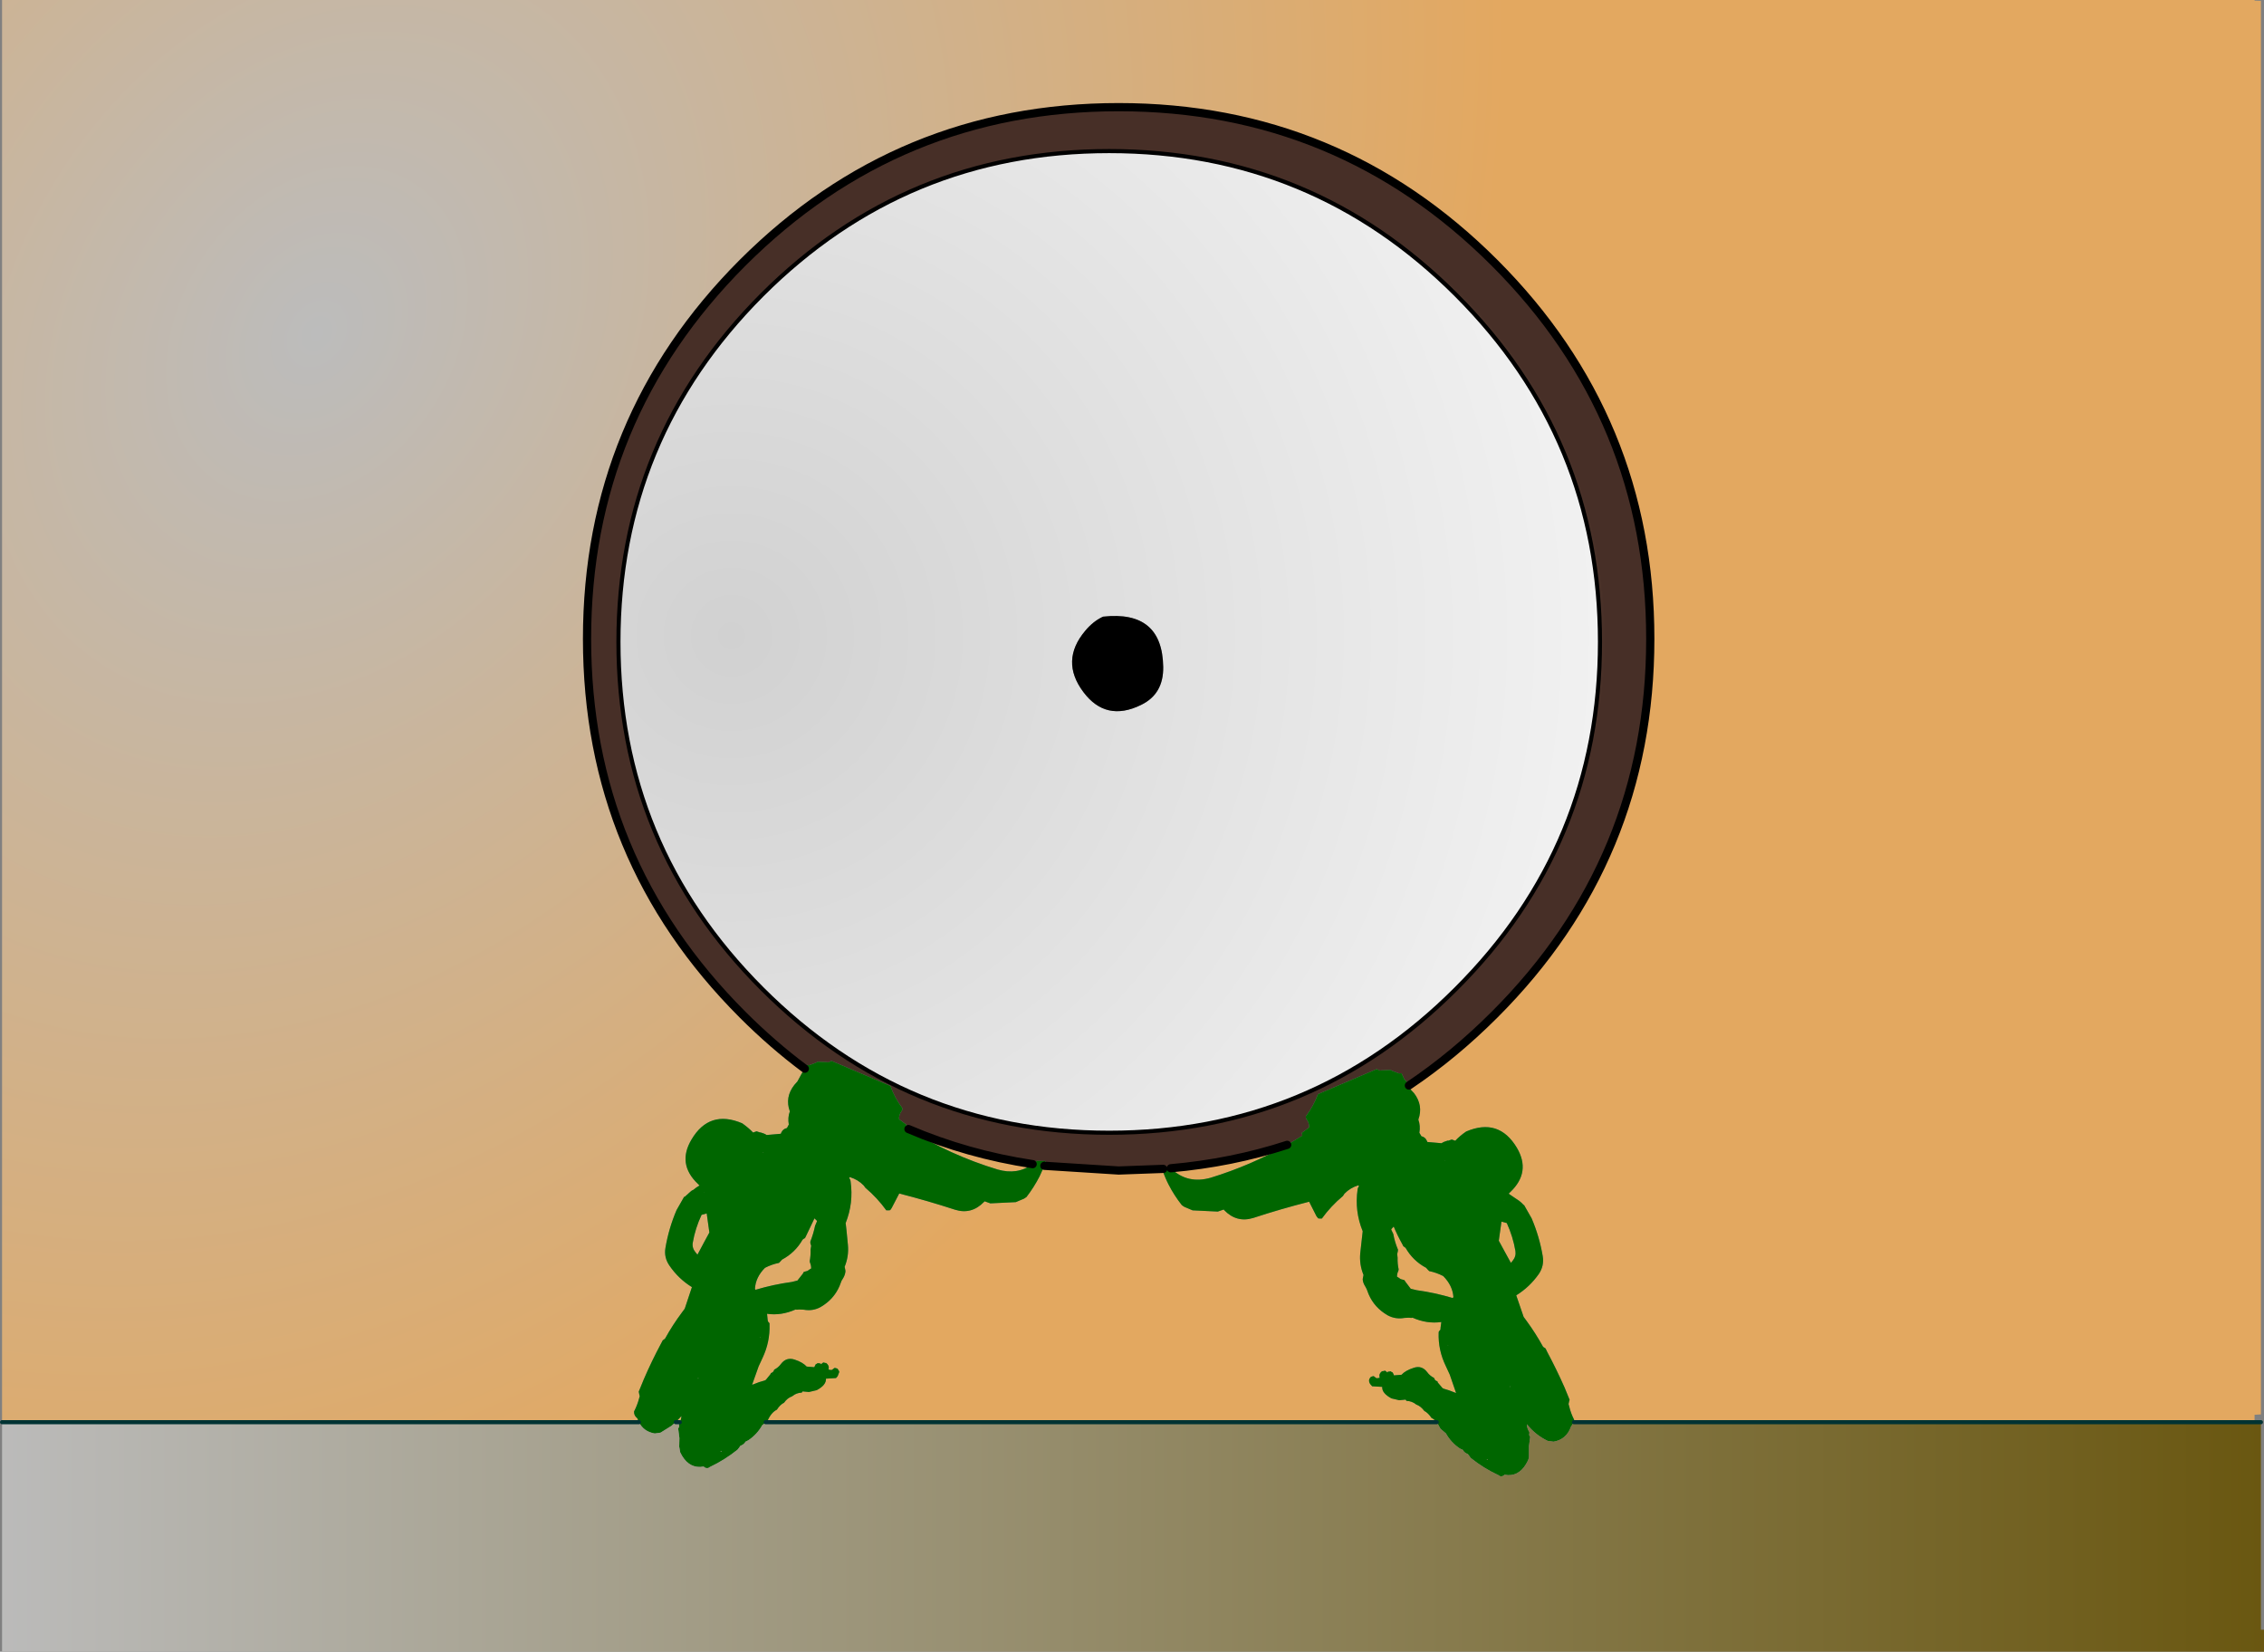
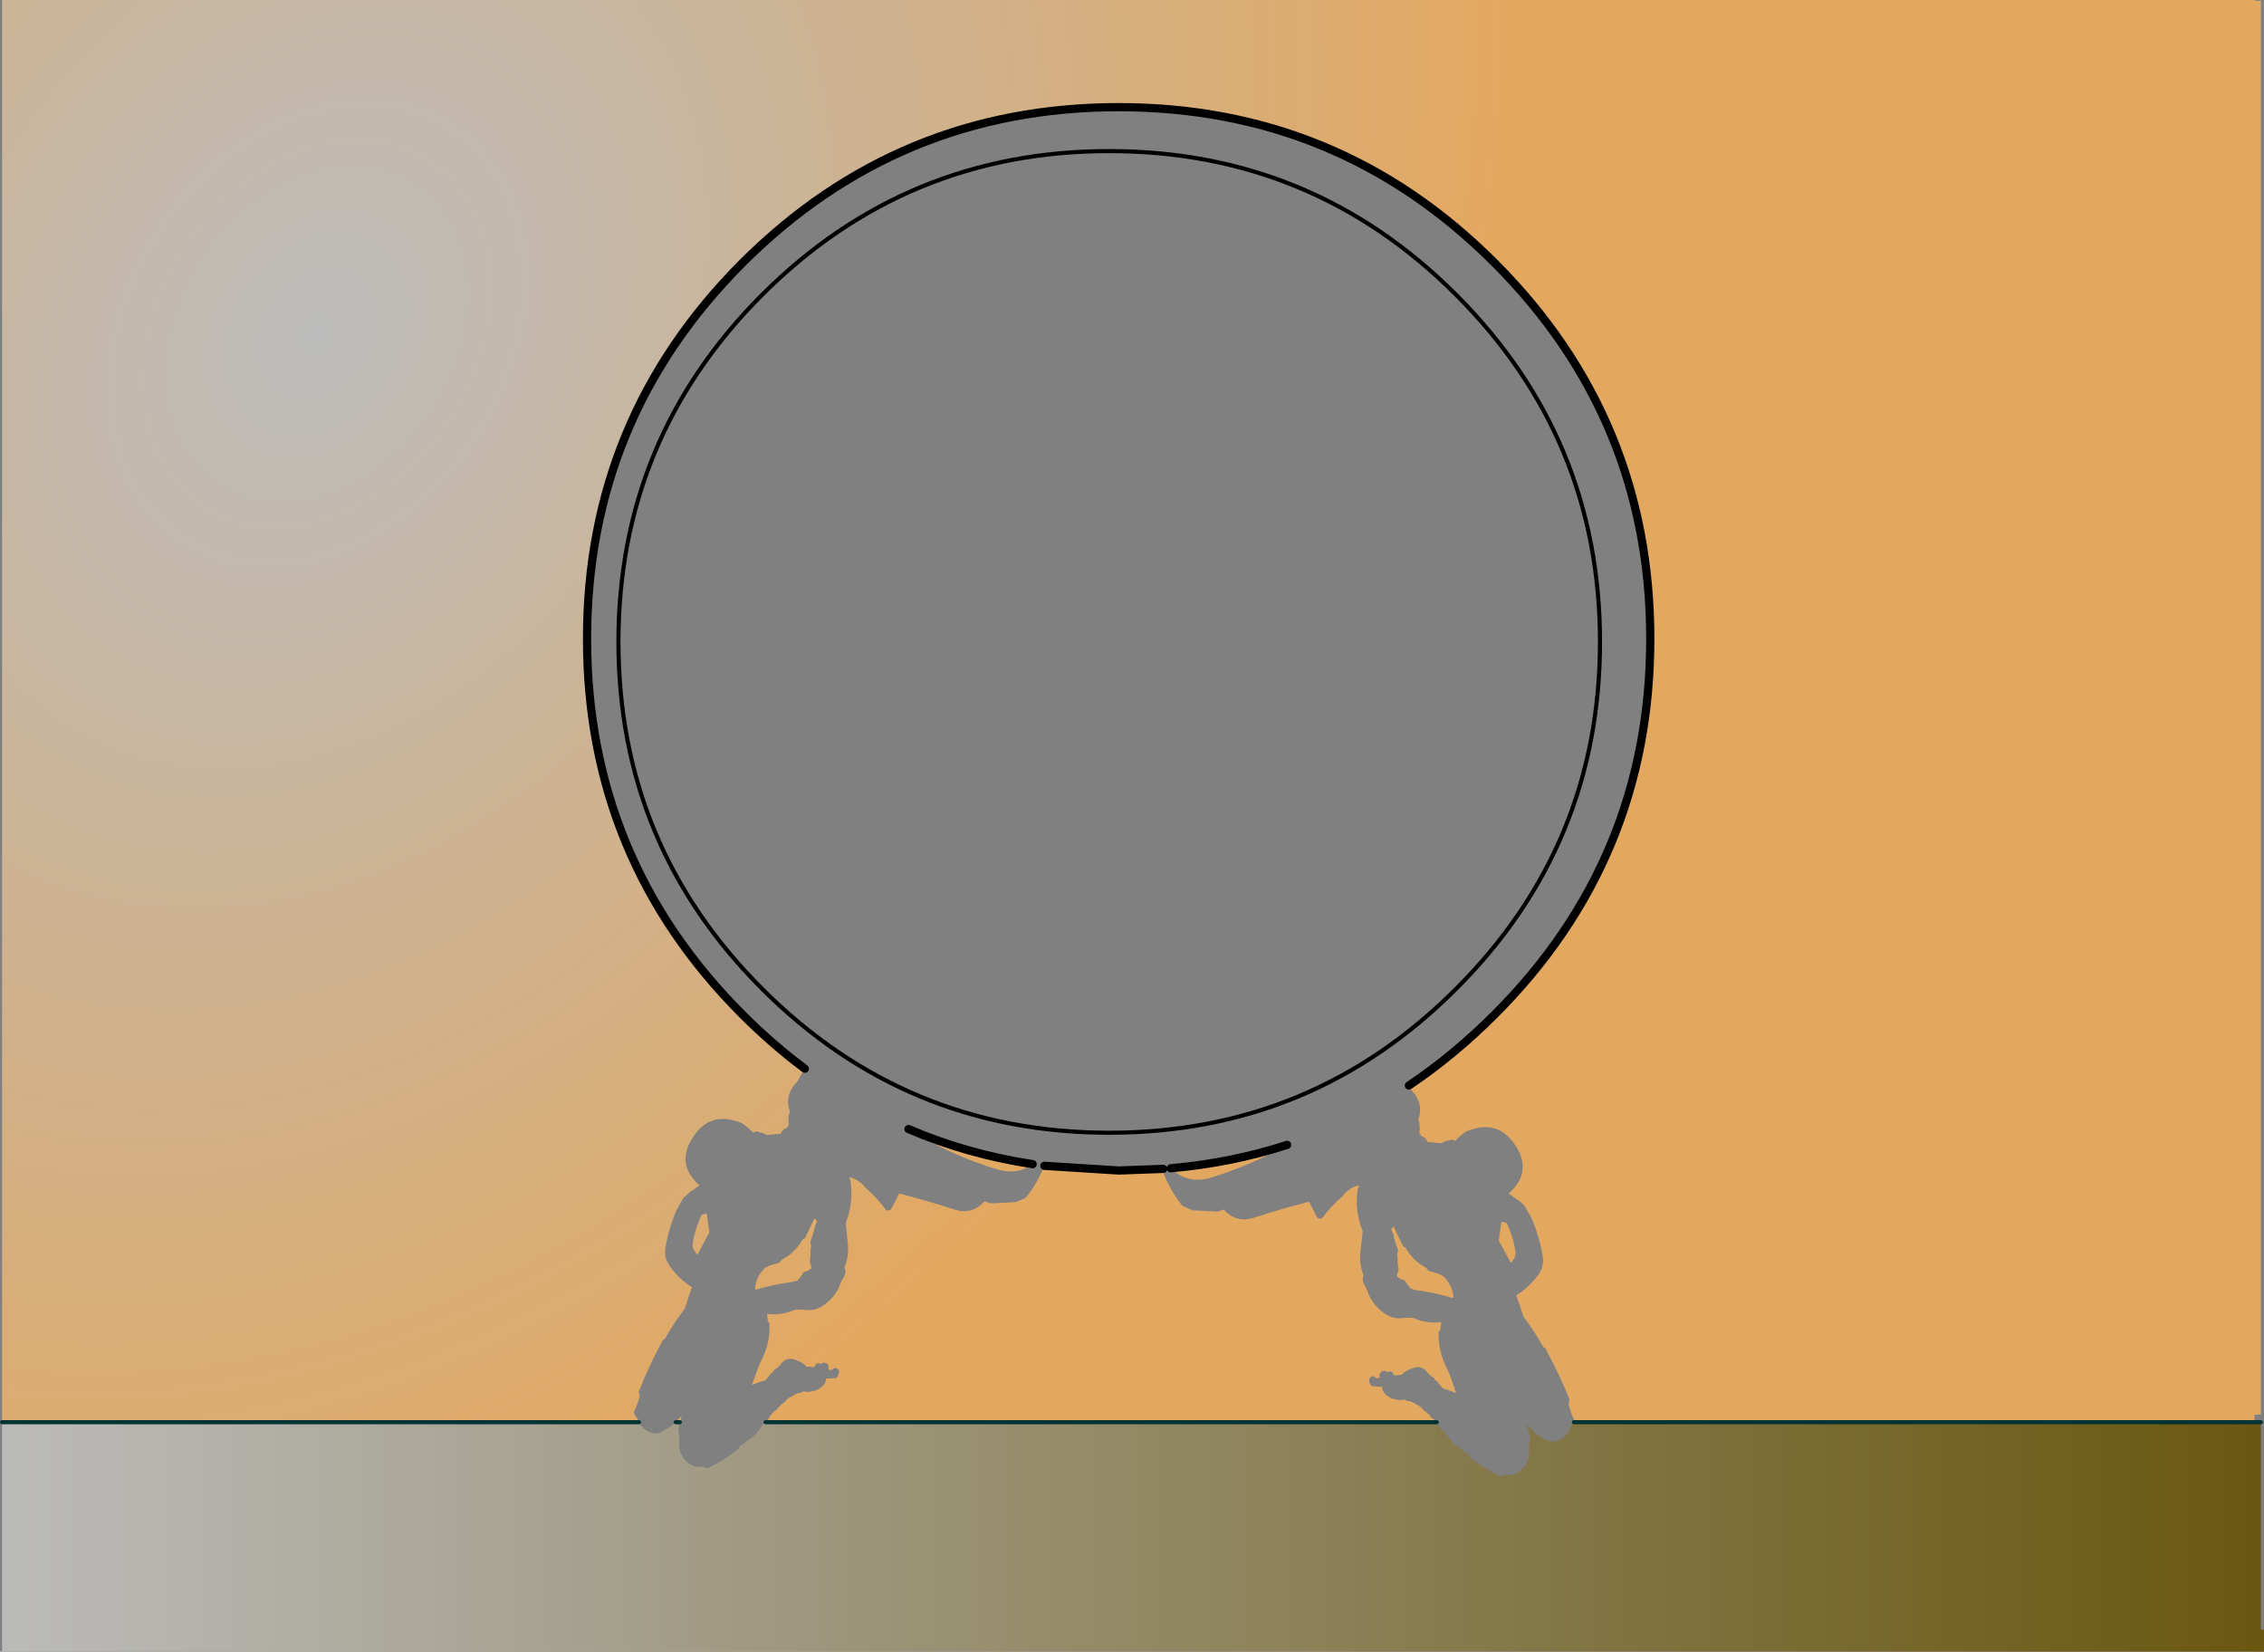
<svg xmlns="http://www.w3.org/2000/svg" height="402.3px" width="551.5px">
  <rect width="100%" height="100%" fill="#808080" stroke="none" />
  <g transform="matrix(1.0, 0.0, 0.0, 1.0, 276.0, 201.15)">
    <path d="M-275.5 145.25 L-275.5 -201.15 273.2 -201.15 273.2 -201.0 274.75 -200.95 274.75 143.35 273.2 143.45 273.2 145.25 107.4 145.25 107.45 144.65 Q106.65 143.1 106.25 141.4 L106.1 140.85 106.1 140.8 106.25 140.1 106.35 139.8 105.1 136.75 Q103.15 132.35 100.85 128.05 L100.5 127.3 100.2 127.1 99.9 126.9 Q98.05 123.55 95.85 120.55 L95.15 119.6 93.35 114.35 Q96.6 112.35 98.85 109.15 100.2 107.15 99.8 104.8 99.0 100.05 97.1 95.6 L95.25 92.35 95.15 92.35 Q94.5 91.6 93.65 91.05 L93.05 90.65 91.5 89.6 91.9 89.2 Q97.0 84.35 93.5 78.4 89.1 71.05 81.15 74.45 79.55 75.55 78.5 76.7 L77.65 76.4 76.75 76.7 76.7 76.65 Q75.75 76.9 75.15 77.3 L71.7 77.0 71.55 76.65 Q71.15 75.8 70.25 75.6 L69.75 74.75 Q70.05 73.05 69.5 71.55 70.75 68.1 68.45 65.1 L67.65 64.25 67.2 63.25 Q78.15 55.9 88.05 46.0 126.0 8.1 126.0 -45.55 126.0 -99.2 88.05 -137.15 50.15 -175.05 -3.5 -175.05 -57.15 -175.05 -95.1 -137.15 -133.0 -99.2 -133.0 -45.55 -133.0 8.1 -95.1 46.0 -87.8 53.3 -79.95 59.15 L-80.2 59.75 -80.6 60.15 -81.75 62.25 -82.5 63.1 Q-84.85 66.1 -83.6 69.55 -84.15 71.05 -83.85 72.75 L-84.3 73.6 Q-85.25 73.8 -85.65 74.65 L-85.8 75.0 -89.25 75.3 Q-89.85 74.9 -90.8 74.65 L-90.8 74.7 -91.7 74.4 -92.55 74.7 Q-93.65 73.55 -95.2 72.45 -103.2 69.05 -107.55 76.4 -111.1 82.35 -106.0 87.2 L-105.6 87.6 Q-106.4 88.05 -107.1 88.65 -107.5 88.8 -107.75 89.05 L-109.2 90.35 -109.35 90.35 -111.2 93.6 Q-113.1 98.05 -113.9 102.8 -114.3 105.15 -112.9 107.15 -110.7 110.35 -107.45 112.35 L-109.2 117.6 -109.9 118.55 Q-112.15 121.55 -114.0 124.9 L-114.25 125.1 -114.55 125.3 -114.95 126.05 Q-117.25 130.35 -119.15 134.75 L-120.4 137.8 -120.35 138.1 -120.2 138.8 -120.15 138.85 -120.3 139.4 Q-120.75 141.1 -121.55 142.65 -121.6 143.65 -120.75 144.3 L-120.35 145.25 -275.5 145.25 M37.55 77.7 Q28.7 82.7 18.95 85.7 13.4 87.3 9.4 83.6 L9.2 83.4 Q24.0 82.1 37.55 77.7 M7.35 83.55 L7.3 83.65 Q7.2 83.7 7.2 83.9 7.8 85.7 8.65 87.35 10.0 90.0 11.9 92.4 L12.5 92.8 14.5 93.65 20.65 93.95 22.1 93.45 22.2 93.6 Q25.25 96.75 29.3 95.5 36.0 93.3 42.9 91.55 L44.7 95.1 45.1 95.6 45.4 95.65 46.0 95.65 Q48.2 92.6 51.15 90.15 L51.5 89.6 Q52.9 88.15 54.9 87.55 L55.05 87.8 Q54.75 88.1 54.7 88.6 53.95 93.85 55.95 98.75 L55.75 100.5 55.35 104.1 Q55.1 106.85 56.15 109.4 L56.0 110.1 55.95 110.45 Q56.0 111.3 56.55 112.15 L56.9 112.8 57.4 114.1 Q58.8 117.35 62.0 119.2 63.9 120.25 66.15 119.85 L67.2 119.8 67.8 119.85 68.1 119.8 Q71.6 121.35 75.1 120.85 L74.9 122.35 74.9 122.6 74.85 122.75 74.5 123.15 74.45 123.45 Q74.3 127.7 76.2 131.6 L77.15 133.65 78.7 138.15 77.0 137.5 75.7 137.1 75.4 136.95 74.25 135.6 74.15 135.3 73.8 135.15 73.55 134.95 73.45 134.7 73.3 134.45 Q72.3 133.95 71.65 133.05 70.35 131.35 68.4 132.0 66.35 132.65 65.4 133.7 L63.55 133.85 63.5 133.65 63.25 133.15 62.95 133.0 62.75 132.85 62.55 132.9 62.1 132.95 61.95 133.15 61.85 133.05 61.4 132.7 61.2 132.75 60.75 132.85 60.7 132.8 Q59.85 133.4 60.05 134.3 L60.1 134.45 59.35 134.55 59.1 134.4 58.65 134.05 58.45 134.05 57.95 134.2 57.6 134.65 57.5 135.0 Q57.45 135.55 57.85 136.05 L58.25 136.5 60.7 136.65 Q60.6 138.2 62.95 139.45 L64.85 139.9 66.4 139.75 66.6 140.05 Q67.95 140.1 69.0 140.95 70.1 141.35 70.95 142.5 71.9 143.0 72.7 144.2 73.4 144.55 74.0 145.25 L-89.5 145.25 -89.0 144.85 Q-88.15 142.9 -86.75 142.2 -86.0 141.0 -85.0 140.5 -84.2 139.35 -83.05 138.95 -82.05 138.1 -80.7 138.05 L-80.5 137.75 -78.95 137.9 -77.05 137.45 Q-74.7 136.2 -74.8 134.65 L-72.35 134.5 -71.95 134.05 -71.55 133.0 -71.7 132.65 -72.0 132.2 -72.5 132.05 -72.75 132.05 -73.2 132.4 -73.45 132.55 -74.15 132.45 -74.15 132.3 Q-73.95 131.4 -74.8 130.8 L-74.8 130.85 -75.25 130.75 -75.45 130.7 -75.9 131.05 -76.0 131.15 -76.15 130.95 -76.6 130.9 -76.8 130.85 -77.0 131.0 -77.3 131.15 -77.55 131.65 -77.65 131.85 -79.5 131.7 Q-80.45 130.65 -82.45 130.0 -84.45 129.35 -85.75 131.05 -86.4 131.95 -87.4 132.45 L-87.5 132.7 -87.65 132.95 -87.9 133.15 -88.2 133.3 -88.35 133.6 -89.45 134.95 -89.75 135.1 -91.1 135.5 -92.8 136.15 -91.2 131.65 -90.25 129.6 Q-88.4 125.7 -88.55 121.45 L-88.55 121.15 -88.9 120.75 -88.95 120.6 -89.0 120.35 -89.15 118.85 Q-85.7 119.35 -82.2 117.8 L-81.9 117.85 -81.3 117.8 -80.2 117.85 Q-78.0 118.25 -76.1 117.2 -72.9 115.35 -71.5 112.1 L-71.0 110.8 -70.6 110.15 Q-70.1 109.3 -70.05 108.45 L-70.1 108.1 -70.25 107.4 Q-69.2 104.85 -69.45 102.1 L-69.8 98.5 -70.0 96.75 Q-68.05 91.85 -68.8 86.6 -68.85 86.1 -69.15 85.8 L-69.0 85.55 Q-67.0 86.15 -65.6 87.6 L-65.2 88.15 Q-62.3 90.6 -60.1 93.65 L-59.45 93.65 -59.15 93.6 -58.8 93.1 -56.95 89.55 Q-50.1 91.3 -43.35 93.5 -39.35 94.75 -36.3 91.6 L-36.15 91.45 -34.75 91.95 -28.55 91.65 -26.55 90.8 -25.95 90.4 Q-24.1 88.0 -22.75 85.35 L-21.6 82.8 -3.5 83.95 7.35 83.55 M54.6 74.25 L54.6 74.3 54.55 74.25 54.6 74.25 M76.0 81.65 L75.95 81.5 76.0 81.45 76.0 81.65 M90.4 91.35 L90.4 91.25 90.45 91.3 90.4 91.35 M91.05 96.75 Q92.55 100.05 93.15 103.55 93.35 104.85 92.5 105.9 L92.05 106.45 90.35 103.35 89.1 101.05 89.75 96.4 91.05 96.75 M91.7 136.6 L91.9 136.5 91.95 136.65 91.7 136.6 M71.8 108.1 L72.15 108.45 Q73.9 108.8 75.55 109.65 77.85 111.95 78.05 114.8 L77.85 115.0 Q73.5 113.7 69.1 113.1 L67.65 112.75 66.4 111.1 66.1 110.65 65.75 110.55 65.2 110.4 64.7 110.05 64.3 109.8 Q64.3 109.05 64.65 108.35 L64.7 108.0 Q64.4 106.65 64.45 105.2 L64.35 104.3 64.5 103.65 64.55 103.25 Q63.75 101.35 63.4 99.4 L62.9 98.35 62.95 98.2 63.5 97.6 Q64.4 99.75 65.6 101.9 L65.85 102.4 66.15 102.6 66.4 102.8 Q68.2 105.95 71.4 107.65 L71.8 108.1 M76.7 126.65 L76.7 126.5 76.8 126.5 76.7 126.65 M-90.0 79.5 L-90.1 79.65 -90.1 79.45 -90.0 79.5 M-105.1 94.75 L-103.85 94.4 -103.2 99.05 -104.45 101.35 -106.1 104.45 -106.55 103.9 Q-107.45 102.85 -107.25 101.55 -106.65 98.05 -105.1 94.75 M-104.5 89.35 L-104.55 89.3 -104.45 89.25 -104.5 89.35 M-68.65 72.25 L-68.7 72.3 -68.65 72.25 M-24.45 82.4 Q-28.2 85.1 -33.0 83.7 -44.55 80.2 -54.7 73.85 -40.35 80.0 -24.45 82.4 M-77.0 96.2 L-77.0 96.35 -77.45 97.4 Q-77.85 99.35 -78.6 101.25 L-78.6 101.65 -78.4 102.3 -78.55 103.2 Q-78.5 104.65 -78.75 106.0 L-78.7 106.35 Q-78.4 107.05 -78.4 107.8 L-78.8 108.05 -79.3 108.4 -79.85 108.55 -80.2 108.65 -80.45 109.1 -81.75 110.75 -83.15 111.1 Q-87.6 111.7 -91.95 113.0 L-92.1 112.8 Q-91.95 109.95 -89.65 107.65 -88.0 106.8 -86.25 106.45 L-85.9 106.1 -85.5 105.65 Q-82.3 103.95 -80.5 100.8 L-80.25 100.6 -79.9 100.4 -79.65 99.9 -77.6 95.6 -77.0 96.2 M-106.5 114.75 L-106.45 114.75 -106.5 114.75 M-111.4 145.25 L-110.0 143.75 Q-110.05 144.55 -110.4 145.25 L-111.4 145.25 M-90.75 124.5 L-90.75 124.65 -90.9 124.5 -90.75 124.5 M-106.05 134.65 L-106.0 134.5 -105.75 134.6 -106.05 134.65" fill="url(#gradient0)" fill-rule="evenodd" stroke="none" />
-     <path d="M-79.95 59.15 Q-87.8 53.3 -95.1 46.0 -133.0 8.1 -133.0 -45.55 -133.0 -99.2 -95.1 -137.15 -57.15 -175.05 -3.5 -175.05 50.15 -175.05 88.05 -137.15 126.0 -99.2 126.0 -45.55 126.0 8.1 88.05 46.0 78.15 55.9 67.2 63.25 L66.5 62.15 66.1 61.75 65.4 60.25 64.8 60.3 63.05 59.65 62.75 59.45 60.55 59.55 60.15 59.6 59.35 59.25 45.05 65.35 Q44.0 68.2 42.1 70.75 42.05 71.2 42.3 71.5 42.95 72.4 42.9 73.45 L41.1 74.8 41.25 75.45 37.55 77.7 Q24.0 82.1 9.2 83.4 8.2 82.65 7.35 83.55 L-3.5 83.95 -21.6 82.8 -21.3 81.9 -21.35 81.65 -23.45 81.6 -24.45 82.4 Q-40.35 80.0 -54.7 73.85 L-55.35 73.45 -55.2 72.8 -57.0 71.45 Q-57.05 70.4 -56.4 69.5 -56.15 69.2 -56.2 68.75 -58.1 66.2 -59.1 63.35 L-73.45 57.25 -74.2 57.6 -74.6 57.55 -76.85 57.45 -77.15 57.65 -78.85 58.3 -79.45 58.25 -79.95 59.15 M113.75 -44.8 Q113.75 -94.3 78.7 -129.35 43.7 -164.35 -5.8 -164.35 -55.3 -164.35 -90.35 -129.35 -125.35 -94.3 -125.35 -44.8 -125.35 4.7 -90.35 39.7 -55.3 74.75 -5.8 74.75 43.7 74.75 78.7 39.7 113.75 4.7 113.75 -44.8" fill="url(#gradient1)" fill-rule="evenodd" stroke="none" />
-     <path d="M113.75 -44.8 Q113.75 4.7 78.7 39.7 43.7 74.75 -5.8 74.75 -55.3 74.75 -90.35 39.7 -125.35 4.7 -125.35 -44.8 -125.35 -94.3 -90.35 -129.35 -55.3 -164.35 -5.8 -164.35 43.7 -164.35 78.7 -129.35 113.75 -94.3 113.75 -44.8 M7.35 -38.7 Q7.15 -52.55 -7.3 -50.95 -9.7 -49.85 -11.65 -47.5 -17.8 -40.2 -12.1 -32.6 -6.6 -25.25 1.95 -29.45 7.45 -32.1 7.35 -38.7" fill="url(#gradient2)" fill-rule="evenodd" stroke="none" />
-     <path d="M-120.35 145.25 L-120.75 144.3 Q-121.6 143.65 -121.55 142.65 -120.75 141.1 -120.3 139.4 L-120.15 138.85 -120.2 138.8 -120.35 138.1 -120.4 137.8 -119.15 134.75 Q-117.25 130.35 -114.95 126.05 L-114.55 125.3 -114.25 125.1 -114.0 124.9 Q-112.15 121.55 -109.9 118.55 L-109.2 117.6 -107.45 112.35 Q-110.7 110.35 -112.9 107.15 -114.3 105.15 -113.9 102.8 -113.1 98.05 -111.2 93.6 L-109.35 90.35 -109.2 90.35 -107.75 89.05 Q-107.5 88.8 -107.1 88.65 -106.4 88.05 -105.6 87.6 L-106.0 87.2 Q-111.1 82.35 -107.55 76.4 -103.2 69.05 -95.2 72.45 -93.65 73.55 -92.55 74.7 L-91.7 74.4 -90.8 74.7 -90.8 74.65 Q-89.85 74.9 -89.25 75.3 L-85.8 75.0 -85.65 74.65 Q-85.25 73.8 -84.3 73.6 L-83.85 72.75 Q-84.15 71.05 -83.6 69.55 -84.85 66.1 -82.5 63.1 L-81.75 62.25 -80.6 60.15 -80.2 59.75 -79.95 59.15 -79.45 58.25 -78.85 58.3 -77.15 57.65 -76.85 57.45 -74.6 57.55 -74.2 57.6 -73.45 57.25 -59.1 63.35 Q-58.1 66.2 -56.2 68.75 -56.15 69.2 -56.4 69.5 -57.05 70.4 -57.0 71.45 L-55.2 72.8 -55.35 73.45 -54.7 73.85 Q-44.55 80.2 -33.0 83.7 -28.2 85.1 -24.45 82.4 L-23.45 81.6 -21.35 81.65 -21.3 81.9 -21.6 82.8 -22.75 85.35 Q-24.1 88.0 -25.95 90.4 L-26.55 90.8 -28.55 91.65 -34.75 91.95 -36.15 91.45 -36.3 91.6 Q-39.35 94.75 -43.35 93.5 -50.1 91.3 -56.95 89.55 L-58.8 93.1 -59.15 93.6 -59.45 93.65 -60.1 93.65 Q-62.3 90.6 -65.2 88.15 L-65.6 87.6 Q-67.0 86.15 -69.0 85.55 L-69.15 85.8 Q-68.85 86.1 -68.8 86.6 -68.05 91.85 -70.0 96.75 L-69.8 98.5 -69.45 102.1 Q-69.2 104.85 -70.25 107.4 L-70.1 108.1 -70.05 108.45 Q-70.1 109.3 -70.6 110.15 L-71.0 110.8 -71.5 112.1 Q-72.9 115.35 -76.1 117.2 -78.0 118.25 -80.2 117.85 L-81.3 117.8 -81.9 117.85 -82.2 117.8 Q-85.7 119.35 -89.15 118.85 L-89.0 120.35 -88.95 120.6 -88.9 120.75 -88.55 121.15 -88.55 121.45 Q-88.4 125.7 -90.25 129.6 L-91.2 131.65 -92.8 136.15 -91.1 135.5 -89.75 135.1 -89.45 134.95 -88.35 133.6 -88.2 133.3 -87.9 133.15 -87.65 132.95 -87.5 132.7 -87.4 132.45 Q-86.4 131.95 -85.75 131.05 -84.45 129.35 -82.45 130.0 -80.45 130.65 -79.5 131.7 L-77.65 131.85 -77.55 131.65 -77.3 131.15 -77.0 131.0 -76.8 130.85 -76.6 130.9 -76.15 130.95 -76.0 131.15 -75.9 131.05 -75.45 130.7 -75.25 130.75 -74.8 130.85 -74.8 130.8 Q-73.95 131.4 -74.15 132.3 L-74.15 132.45 -73.45 132.55 -73.2 132.4 -72.75 132.05 -72.5 132.05 -72.0 132.2 -71.7 132.65 -71.55 133.0 -71.95 134.05 -72.35 134.5 -74.8 134.65 Q-74.7 136.2 -77.05 137.45 L-78.95 137.9 -80.5 137.75 -80.7 138.05 Q-82.05 138.1 -83.05 138.95 -84.2 139.35 -85.0 140.5 -86.0 141.0 -86.75 142.2 -88.15 142.9 -89.0 144.85 L-89.5 145.25 -90.0 145.75 -90.3 145.95 Q-91.55 148.2 -93.7 149.65 L-94.4 150.0 Q-94.7 150.55 -95.3 150.85 L-95.65 151.0 -95.95 151.45 -96.35 151.95 Q-99.45 154.45 -103.15 156.2 L-103.45 156.4 Q-104.15 156.55 -104.6 156.05 L-105.4 156.15 Q-108.55 156.25 -110.3 152.6 L-110.55 151.2 -110.5 149.1 -110.8 146.8 -110.7 146.6 -110.55 146.35 -110.6 145.95 -110.6 145.65 -110.4 145.25 Q-110.05 144.55 -110.0 143.75 L-111.4 145.25 -112.45 146.15 -115.1 147.8 -116.5 148.0 Q-119.2 147.55 -120.35 145.25 M67.2 63.25 L67.65 64.25 68.45 65.1 Q70.75 68.1 69.5 71.55 70.05 73.05 69.75 74.75 L70.25 75.6 Q71.15 75.8 71.55 76.65 L71.7 77.0 75.15 77.3 Q75.75 76.9 76.7 76.65 L76.75 76.7 77.65 76.4 78.5 76.7 Q79.55 75.55 81.15 74.45 89.1 71.05 93.5 78.4 97.0 84.35 91.9 89.2 L91.5 89.6 93.05 90.65 93.65 91.05 Q94.5 91.6 95.15 92.35 L95.25 92.35 97.1 95.6 Q99.0 100.05 99.8 104.8 100.2 107.15 98.85 109.15 96.6 112.35 93.35 114.35 L95.15 119.6 95.85 120.55 Q98.05 123.55 99.9 126.9 L100.2 127.1 100.5 127.3 100.85 128.05 Q103.15 132.35 105.1 136.75 L106.35 139.8 106.25 140.1 106.1 140.8 106.1 140.85 106.25 141.4 Q106.65 143.1 107.45 144.65 L107.4 145.25 106.7 146.3 Q105.6 149.45 102.45 150.0 L101.0 149.8 Q99.55 149.1 98.35 148.15 97.0 147.1 95.95 145.75 95.95 146.75 96.55 147.65 L96.55 147.95 96.5 148.35 96.6 148.6 96.75 148.8 96.45 151.1 96.45 153.2 Q96.5 153.95 96.2 154.6 94.45 158.25 91.35 158.15 L90.5 158.05 Q90.05 158.55 89.4 158.4 L89.1 158.2 Q85.35 156.45 82.25 153.95 L81.9 153.45 81.55 153.0 81.2 152.85 Q80.6 152.55 80.35 152.0 L79.6 151.65 Q77.45 150.2 76.2 147.95 L75.95 147.75 74.9 146.85 74.0 145.25 Q73.4 144.55 72.7 144.2 71.9 143.0 70.95 142.5 70.1 141.35 69.0 140.95 67.95 140.1 66.6 140.05 L66.4 139.75 64.85 139.9 62.95 139.45 Q60.6 138.2 60.7 136.65 L58.25 136.5 57.85 136.05 Q57.45 135.55 57.5 135.0 L57.6 134.65 57.95 134.2 58.45 134.05 58.65 134.05 59.1 134.4 59.35 134.55 60.1 134.45 60.05 134.3 Q59.85 133.4 60.7 132.8 L60.75 132.85 61.2 132.75 61.4 132.7 61.85 133.05 61.95 133.15 62.1 132.95 62.55 132.9 62.75 132.85 62.95 133.0 63.25 133.15 63.5 133.65 63.55 133.85 65.4 133.7 Q66.35 132.65 68.4 132.0 70.35 131.35 71.65 133.05 72.3 133.95 73.3 134.45 L73.45 134.7 73.55 134.95 73.8 135.15 74.15 135.3 74.25 135.6 75.4 136.95 75.7 137.1 77.0 137.5 78.7 138.15 77.15 133.65 76.2 131.6 Q74.3 127.7 74.45 123.45 L74.5 123.15 74.85 122.75 74.9 122.6 74.9 122.35 75.1 120.85 Q71.6 121.35 68.1 119.8 L67.8 119.85 67.2 119.8 66.15 119.85 Q63.9 120.25 62.0 119.2 58.8 117.35 57.4 114.1 L56.9 112.8 56.55 112.15 Q56.0 111.3 55.95 110.45 L56.0 110.1 56.15 109.4 Q55.1 106.85 55.35 104.1 L55.75 100.5 55.95 98.75 Q53.95 93.85 54.7 88.6 54.75 88.1 55.05 87.8 L54.9 87.55 Q52.9 88.15 51.5 89.6 L51.15 90.15 Q48.2 92.6 46.0 95.65 L45.4 95.65 45.1 95.6 44.7 95.1 42.9 91.55 Q36.0 93.3 29.3 95.5 25.25 96.75 22.2 93.6 L22.1 93.45 20.65 93.95 14.5 93.65 12.5 92.8 11.9 92.4 Q10.0 90.0 8.65 87.35 7.8 85.7 7.2 83.9 7.2 83.7 7.3 83.65 L7.35 83.55 Q8.2 82.65 9.2 83.4 L9.4 83.6 Q13.4 87.3 18.95 85.7 28.7 82.7 37.55 77.7 L41.25 75.45 41.1 74.8 42.9 73.45 Q42.95 72.4 42.3 71.5 42.05 71.2 42.1 70.75 44.0 68.2 45.05 65.35 L59.35 59.25 60.15 59.6 60.55 59.55 62.75 59.45 63.05 59.65 64.8 60.3 65.4 60.25 66.1 61.75 66.5 62.15 67.2 63.25 M54.6 74.25 L54.55 74.25 54.6 74.3 54.6 74.25 M76.7 126.65 L76.8 126.5 76.7 126.5 76.7 126.65 M71.8 108.1 L71.4 107.65 Q68.2 105.95 66.4 102.8 L66.15 102.6 65.85 102.4 65.6 101.9 Q64.4 99.75 63.5 97.6 L62.95 98.2 62.9 98.35 63.4 99.4 Q63.75 101.35 64.55 103.25 L64.5 103.65 64.35 104.3 64.45 105.2 Q64.4 106.65 64.7 108.0 L64.65 108.35 Q64.3 109.05 64.3 109.8 L64.7 110.05 65.2 110.4 65.75 110.55 66.1 110.65 66.4 111.1 67.65 112.75 69.1 113.1 Q73.5 113.7 77.85 115.0 L78.05 114.8 Q77.85 111.95 75.55 109.65 73.9 108.8 72.15 108.45 L71.8 108.1 M91.7 136.6 L91.95 136.65 91.9 136.5 91.7 136.6 M91.05 96.75 L89.75 96.4 89.1 101.05 90.35 103.35 92.05 106.45 92.5 105.9 Q93.35 104.85 93.15 103.55 92.55 100.05 91.05 96.75 M90.4 91.35 L90.45 91.3 90.4 91.25 90.4 91.35 M76.0 81.65 L76.0 81.45 75.95 81.5 76.0 81.65 M86.15 154.35 L86.4 154.45 86.3 154.25 86.15 154.35 M-104.5 89.35 L-104.45 89.25 -104.55 89.3 -104.5 89.35 M-105.1 94.75 Q-106.65 98.05 -107.25 101.55 -107.45 102.85 -106.55 103.9 L-106.1 104.45 -104.45 101.35 -103.2 99.05 -103.85 94.4 -105.1 94.75 M-90.0 79.5 L-90.1 79.45 -90.1 79.65 -90.0 79.5 M-68.65 72.25 L-68.7 72.3 -68.65 72.25 M-77.0 96.2 L-77.6 95.6 -79.65 99.9 -79.9 100.4 -80.25 100.6 -80.5 100.8 Q-82.3 103.95 -85.5 105.65 L-85.9 106.1 -86.25 106.45 Q-88.0 106.8 -89.65 107.65 -91.95 109.95 -92.1 112.8 L-91.95 113.0 Q-87.6 111.7 -83.15 111.1 L-81.75 110.75 -80.45 109.1 -80.2 108.65 -79.85 108.55 -79.3 108.4 -78.8 108.05 -78.4 107.8 Q-78.4 107.05 -78.7 106.35 L-78.75 106.0 Q-78.5 104.65 -78.55 103.2 L-78.4 102.3 -78.6 101.65 -78.6 101.25 Q-77.85 99.35 -77.45 97.4 L-77.0 96.35 -77.0 96.2 M-106.5 114.75 L-106.45 114.75 -106.5 114.75 M-106.05 134.65 L-105.75 134.6 -106.0 134.5 -106.05 134.65 M-90.75 124.5 L-90.9 124.5 -90.75 124.65 -90.75 124.5 M-100.2 152.35 L-100.35 152.25 -100.5 152.45 -100.2 152.35" fill="#006600" fill-rule="evenodd" stroke="none" />
    <path d="M273.2 145.25 L274.75 145.25 274.75 195.8 275.5 195.8 275.5 201.15 -275.5 201.15 -275.5 145.25 -120.35 145.25 Q-119.2 147.55 -116.5 148.0 L-115.1 147.8 -112.45 146.15 -111.4 145.25 -110.4 145.25 -110.6 145.65 -110.6 145.95 -110.55 146.35 -110.7 146.6 -110.8 146.8 -110.5 149.1 -110.55 151.2 -110.3 152.6 Q-108.55 156.25 -105.4 156.15 L-104.6 156.05 Q-104.15 156.55 -103.45 156.4 L-103.15 156.2 Q-99.45 154.45 -96.35 151.95 L-95.95 151.45 -95.65 151.0 -95.3 150.85 Q-94.7 150.55 -94.4 150.0 L-93.7 149.65 Q-91.55 148.2 -90.3 145.95 L-90.0 145.75 -89.5 145.25 74.0 145.25 74.9 146.85 75.95 147.75 76.2 147.95 Q77.45 150.2 79.6 151.65 L80.35 152.0 Q80.6 152.55 81.2 152.85 L81.55 153.0 81.9 153.45 82.25 153.95 Q85.35 156.45 89.1 158.2 L89.4 158.4 Q90.05 158.55 90.5 158.05 L91.35 158.15 Q94.45 158.25 96.2 154.6 96.5 153.95 96.45 153.2 L96.45 151.1 96.75 148.8 96.6 148.6 96.5 148.35 96.55 147.95 96.55 147.65 Q95.95 146.75 95.95 145.75 97.0 147.1 98.35 148.15 99.55 149.1 101.0 149.8 L102.45 150.0 Q105.6 149.45 106.7 146.3 L107.4 145.25 273.2 145.25 M86.15 154.35 L86.3 154.25 86.4 154.45 86.15 154.35 M-100.2 152.35 L-100.5 152.45 -100.35 152.25 -100.2 152.35" fill="url(#gradient3)" fill-rule="evenodd" stroke="none" />
-     <path d="M7.35 -38.7 Q7.45 -32.1 1.95 -29.45 -6.6 -25.25 -12.1 -32.6 -17.8 -40.2 -11.65 -47.5 -9.7 -49.85 -7.3 -50.95 7.15 -52.55 7.35 -38.7" fill="#000000" fill-rule="evenodd" stroke="none" />
    <path d="M113.75 -44.8 Q113.75 4.7 78.7 39.7 43.7 74.75 -5.8 74.75 -55.3 74.75 -90.35 39.7 -125.35 4.7 -125.35 -44.8 -125.35 -94.3 -90.35 -129.35 -55.3 -164.35 -5.8 -164.35 43.7 -164.35 78.7 -129.35 113.75 -94.3 113.75 -44.8" fill="none" stroke="#000000" stroke-linecap="round" stroke-linejoin="round" stroke-width="1.0" />
    <path d="M-79.95 59.15 Q-87.8 53.3 -95.1 46.0 -133.0 8.1 -133.0 -45.55 -133.0 -99.2 -95.1 -137.15 -57.15 -175.05 -3.5 -175.05 50.15 -175.05 88.05 -137.15 126.0 -99.2 126.0 -45.55 126.0 8.1 88.05 46.0 78.15 55.9 67.2 63.25 M-21.6 82.8 L-3.5 83.95 7.35 83.55 M37.55 77.7 Q24.0 82.1 9.2 83.4 M-24.45 82.4 Q-40.35 80.0 -54.7 73.85" fill="none" stroke="#000000" stroke-linecap="round" stroke-linejoin="round" stroke-width="2.0" />
    <path d="M273.2 145.25 L274.75 145.25 M-275.5 145.25 L-120.35 145.25 M107.4 145.25 L273.2 145.25 M-89.5 145.25 L74.0 145.25 M-111.4 145.25 L-110.4 145.25" fill="none" stroke="#003333" stroke-linecap="round" stroke-linejoin="round" stroke-width="1.0" />
  </g>
  <defs>
    <radialGradient cx="0" cy="0" gradientTransform="matrix(0.27, 0.176, -0.229, 0.352, -198.8, -119.9)" gradientUnits="userSpaceOnUse" id="gradient0" r="819.2" spreadMethod="pad">
      <stop offset="0.0" stop-color="#bcbcbc" />
      <stop offset="0.812" stop-color="#dbac72" />
      <stop offset="1.0" stop-color="#e3a860" />
    </radialGradient>
    <radialGradient cx="0" cy="0" gradientTransform="matrix(0.159, 0.0, 0.0, 0.159, -3.5, -45.55)" gradientUnits="userSpaceOnUse" id="gradient1" r="819.2" spreadMethod="pad">
      <stop offset="0.008" stop-color="#855030" />
      <stop offset="0.263" stop-color="#a98621" />
      <stop offset="0.471" stop-color="#63511d" />
      <stop offset="0.604" stop-color="#cc9933" />
      <stop offset="0.722" stop-color="#c0a374" />
      <stop offset="0.91" stop-color="#472f27" />
    </radialGradient>
    <radialGradient cx="0" cy="0" gradientTransform="matrix(0.259, 0.0, 0.0, 0.259, -97.8, -46.3)" gradientUnits="userSpaceOnUse" id="gradient2" r="819.2" spreadMethod="pad">
      <stop offset="0.0" stop-color="#d1d1d1" />
      <stop offset="1.0" stop-color="#f1f1f1" />
    </radialGradient>
    <linearGradient gradientTransform="matrix(0.348, 0.0, 0.0, 0.05, 1.9, 185.85)" gradientUnits="userSpaceOnUse" id="gradient3" spreadMethod="pad" x1="-819.2" x2="819.2">
      <stop offset="0.0" stop-color="#bcbcbc" />
      <stop offset="1.0" stop-color="#68550d" />
    </linearGradient>
  </defs>
</svg>